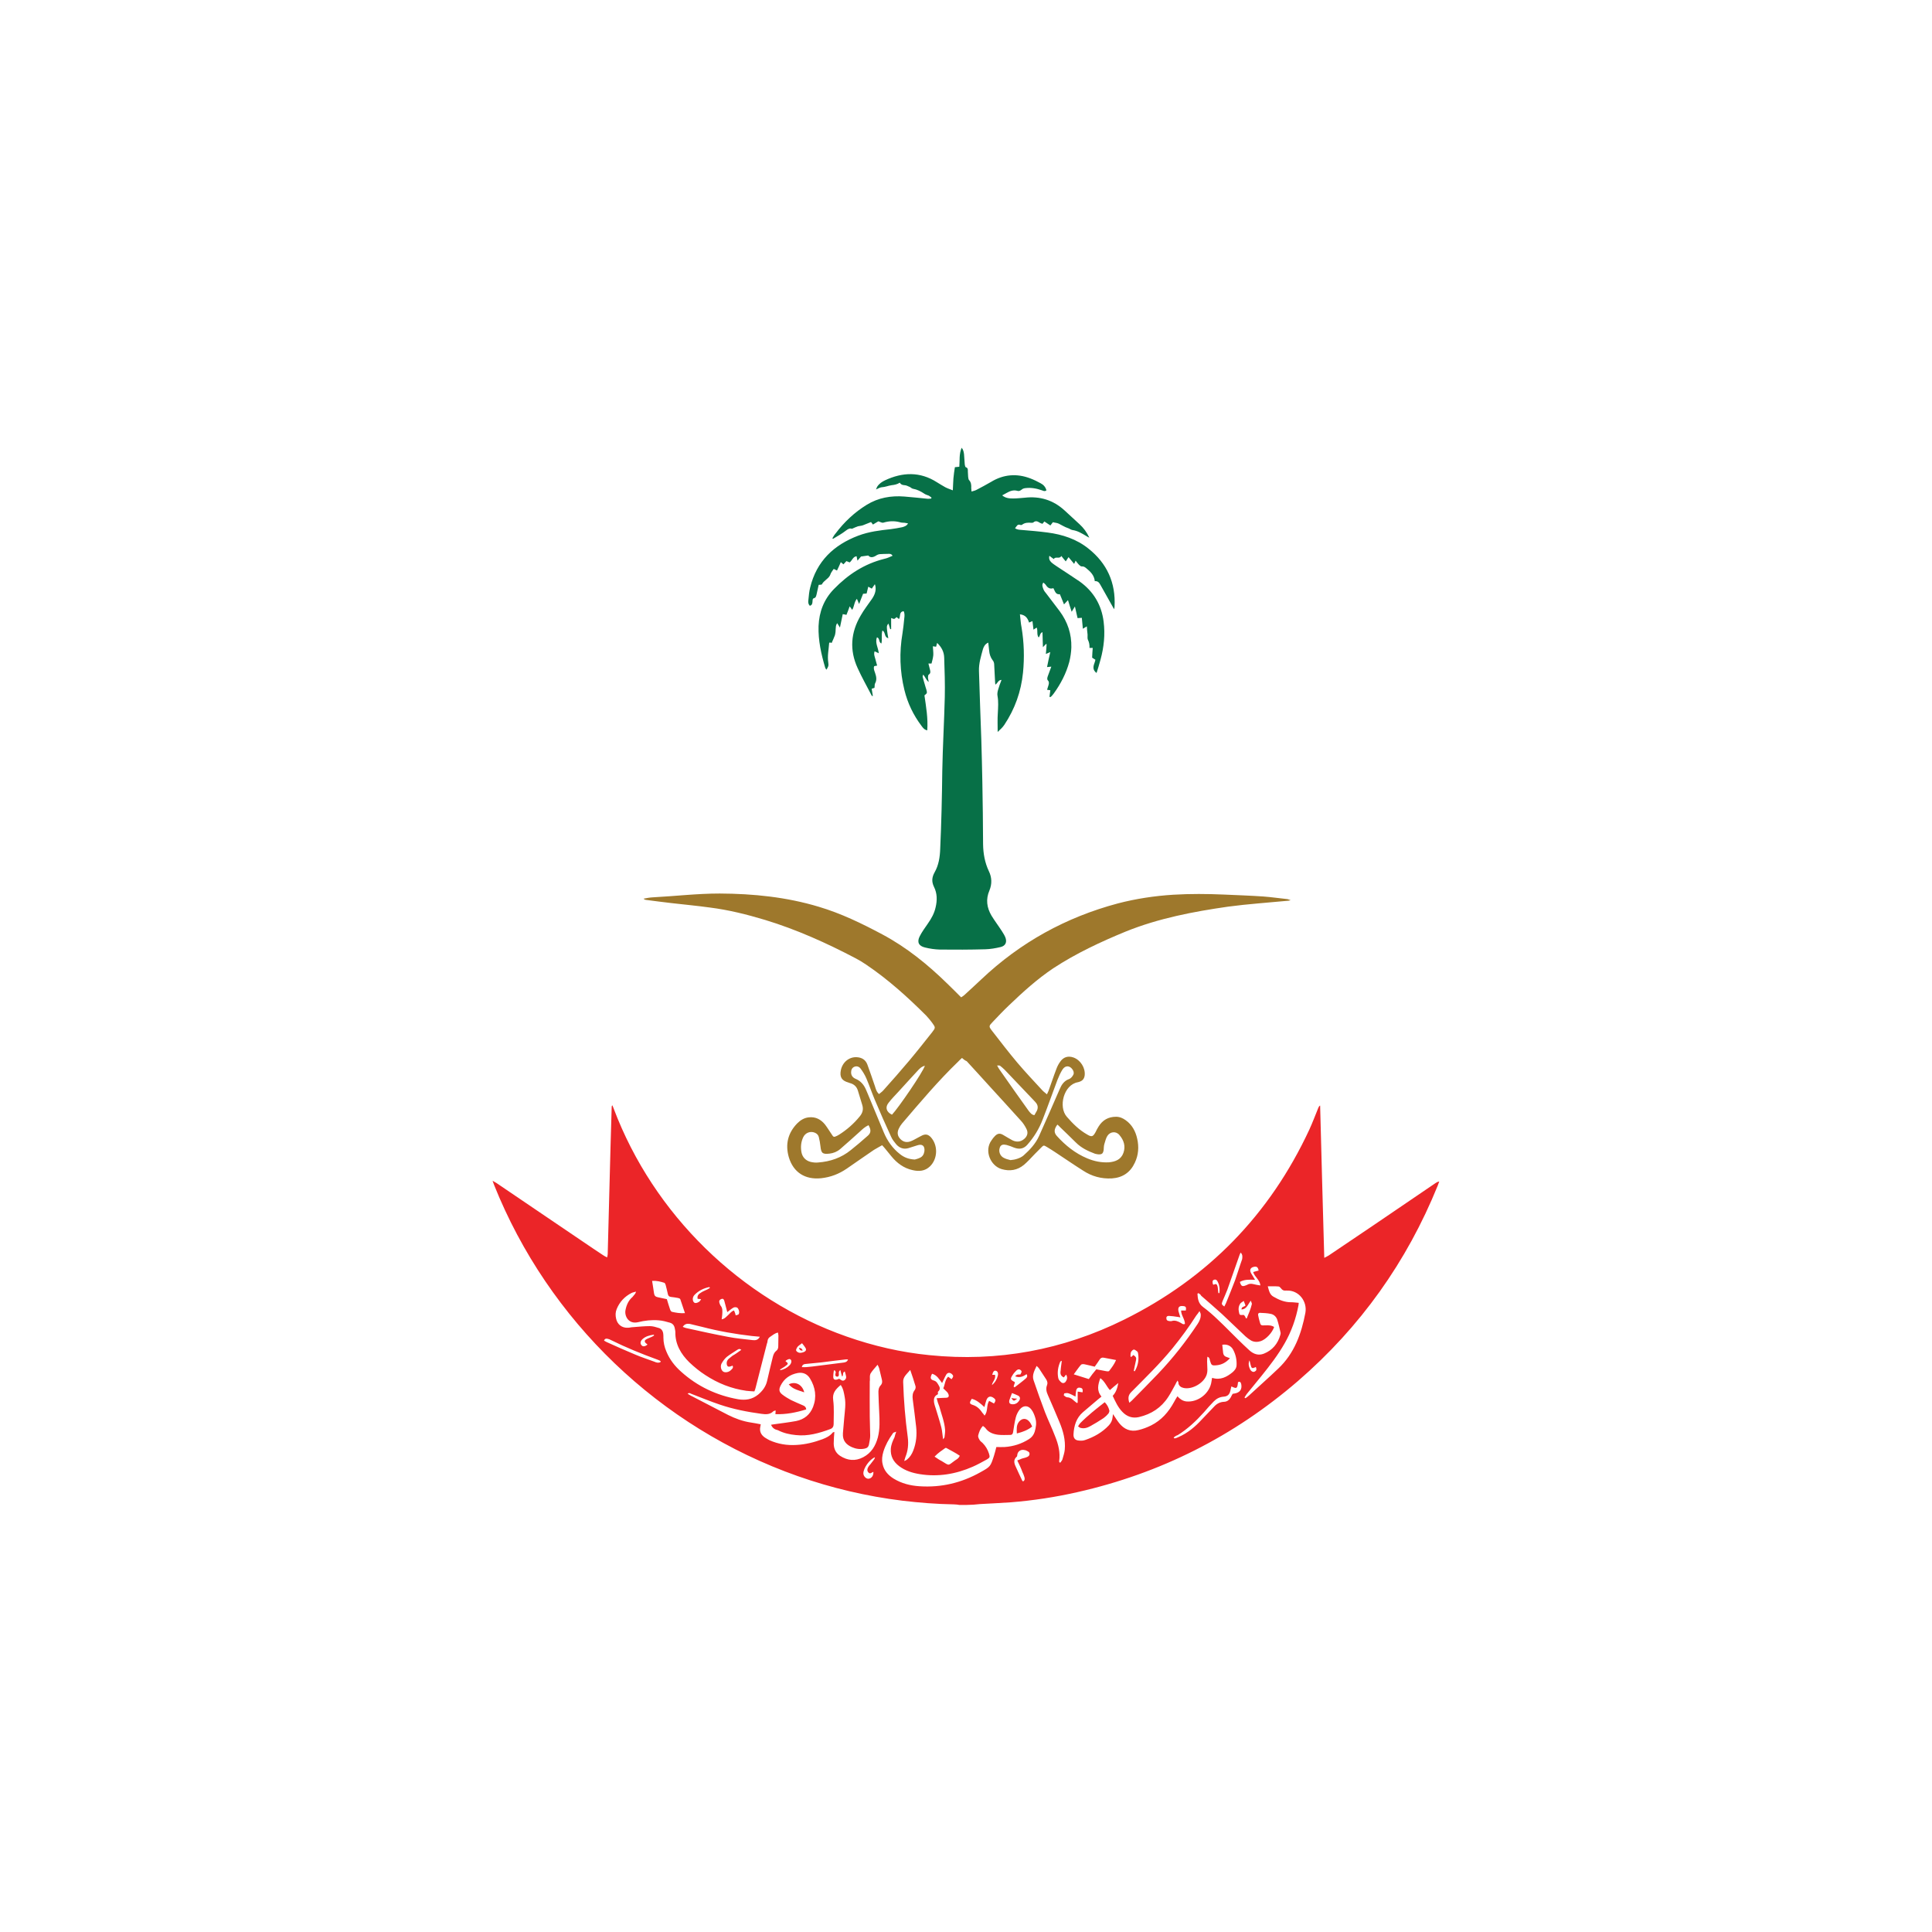
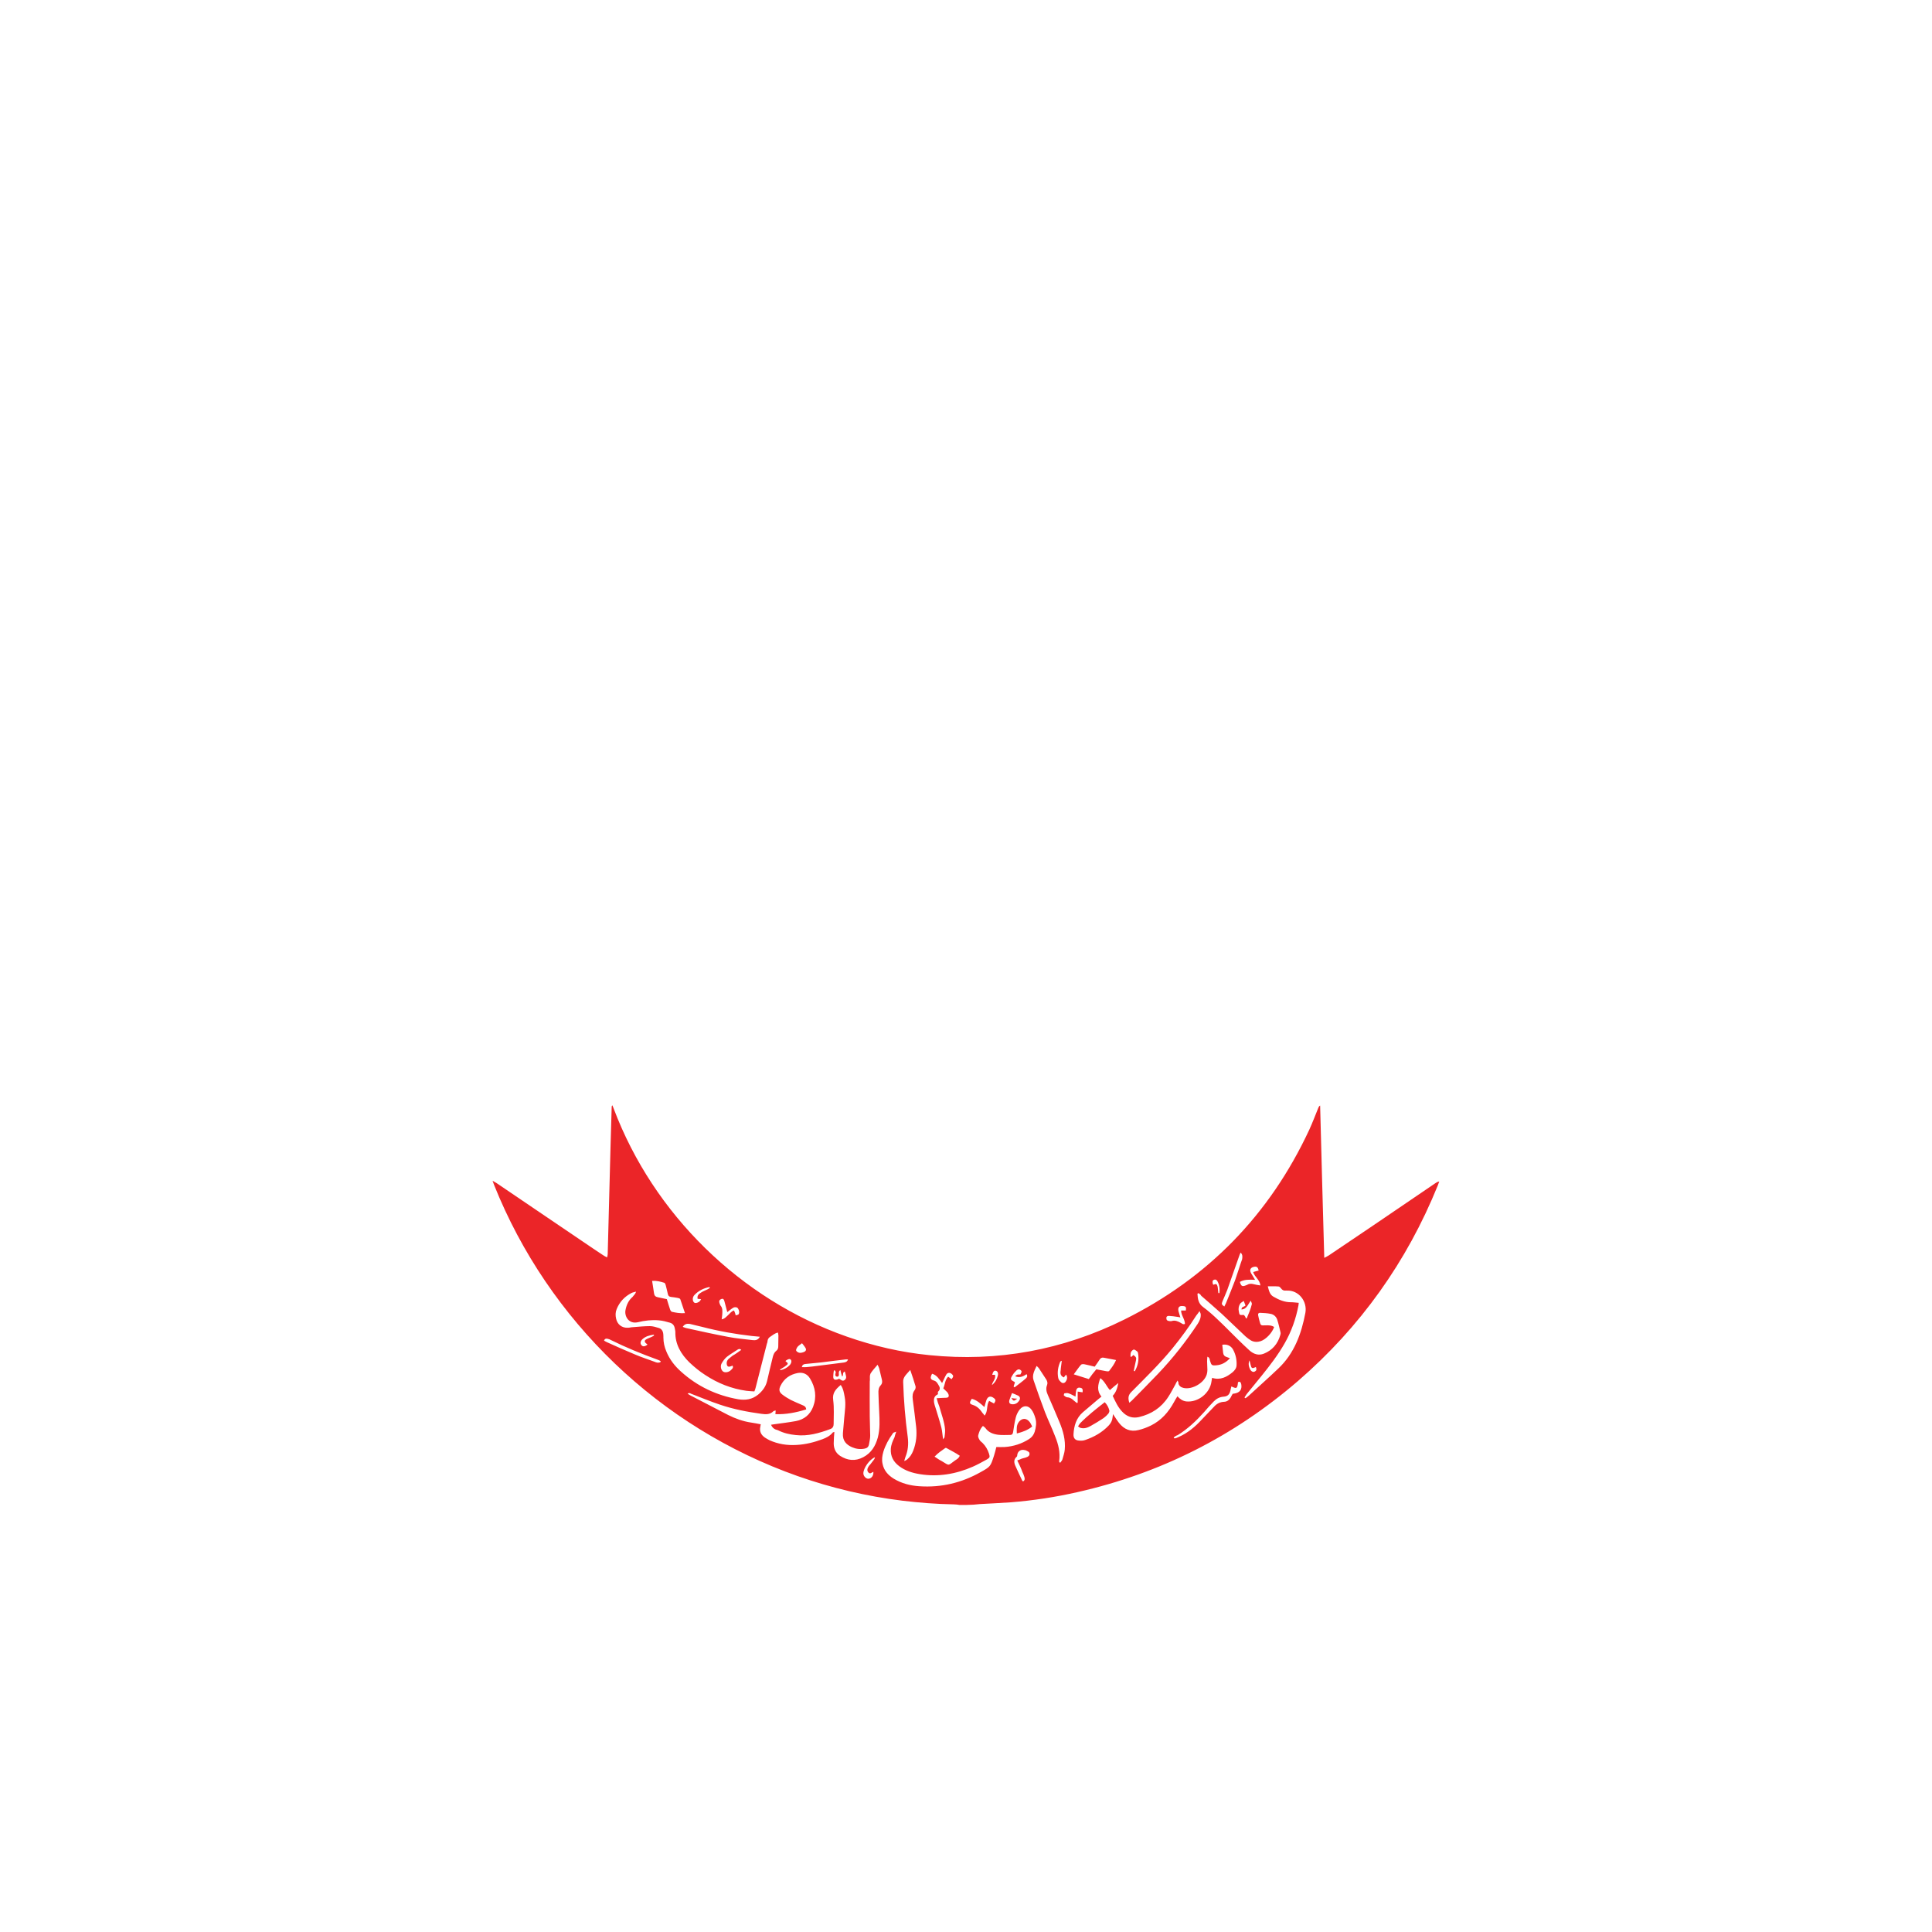
<svg xmlns="http://www.w3.org/2000/svg" version="1.1" id="Layer_1" x="0px" y="0px" viewBox="0 0 1000 1000" style="enable-background:new 0 0 1000 1000;" xml:space="preserve">
  <style type="text/css">
	.st0{fill:#EB2528;}
	.st1{fill:#077047;}
	.st2{fill:#9E782C;}
</style>
  <g>
    <g>
      <path class="st0" d="M496.71,778.97c-0.99-0.15-1.91-0.31-2.98-0.31c-8.93-0.15-17.78-0.84-26.71-1.91    c-18.54-2.29-36.63-6.56-54.18-12.74c-71.35-25.18-128.89-80.28-157.05-150.56c-0.23-0.53-0.38-1.14-0.84-2.29    c0.99,0.53,1.53,0.84,1.98,1.14c14.88,10.15,29.91,20.22,44.8,30.37c3.51,2.37,6.94,4.73,10.45,7.02    c0.53,0.38,1.14,0.69,2.06,1.14c0.15-0.69,0.31-1.22,0.31-1.68c0.31-11.68,0.61-23.5,0.92-35.18c0.31-13.66,0.76-27.4,1.14-41.06    c0-0.31,0.08-0.53,0.31-0.84c0.31,0.61,0.53,1.22,0.76,1.83c20.6,54.56,65.55,98.6,120.57,117.9c13.89,4.88,28.16,8.17,42.81,9.62    c35.41,3.59,69.06-2.67,100.81-18.39c43.42-21.52,75.4-54.41,95.85-98.37c1.68-3.66,3.13-7.55,4.66-11.29    c0.23-0.38,0.31-0.84,0.92-1.14c0.69,26.18,1.37,52.27,2.14,78.83c0.99-0.53,1.68-0.84,2.29-1.22    c7.63-5.11,15.11-10.23,22.74-15.34c10.84-7.33,21.6-14.65,32.43-22.05c0.53-0.38,1.14-0.76,2.06-0.92    c-0.31,0.69-0.46,1.37-0.76,2.06c-16.03,39.53-40.06,73.26-72.34,101.19c-33.27,28.69-71.28,47.85-114.16,57.54    c-11.37,2.59-22.89,4.35-34.49,5.27c-5.34,0.38-10.68,0.61-16.03,0.92c-1.07,0.08-2.21,0.23-3.36,0.31    C501.51,778.97,499.07,778.97,496.71,778.97z M399.1,737.45c0.61-0.08,0.99-0.15,1.45-0.23c3.82-0.53,7.63-0.99,11.45-1.68    c4.27-0.84,7.25-3.28,8.85-7.33c1.98-5.19,1.22-10.07-1.6-14.73c-1.45-2.37-3.66-3.28-6.33-2.82c-4.04,0.76-7.1,2.9-8.93,6.64    c-0.92,1.91-0.76,3.21,0.92,4.5c1.37,1.07,2.9,1.98,4.43,2.82c1.98,0.99,4.12,1.83,6.18,2.75c0.84,0.31,1.68,0.84,1.76,2.14    c-5.19,1.6-10.45,2.67-15.95,2.44c0.08-0.76,0.15-1.22,0.15-1.91c-0.53,0.15-0.99,0.23-1.14,0.38c-1.76,1.83-4.04,1.68-6.26,1.37    c-7.25-0.99-14.42-2.37-21.37-4.73c-5.04-1.68-10-3.74-14.96-5.65c-0.53-0.23-0.99-0.69-1.83,0c0.84,0.46,1.53,0.99,2.29,1.3    c6.26,3.21,12.44,6.49,18.7,9.69c3.66,1.83,7.63,3.28,11.75,3.89c1.68,0.31,3.43,0.53,5.11,0.92c-0.15,0.53-0.15,0.92-0.23,1.22    c-0.53,2.44,0.38,4.27,2.37,5.65c0.76,0.46,1.6,0.99,2.37,1.37c4.43,1.98,9.08,2.75,13.97,2.44c4.66-0.23,9.16-1.37,13.51-2.98    c1.98-0.76,3.82-1.68,5.19-3.36c0.15-0.23,0.38-0.23,0.92-0.38c-0.15,1.83-0.31,3.43-0.31,5.04c-0.23,2.98,0.69,5.65,3.28,7.33    c3.82,2.44,7.78,2.9,11.98,0.69c4.2-2.21,6.33-5.8,7.55-10.23c1.14-4.43,0.92-8.93,0.69-13.43c-0.15-3.13-0.31-6.26-0.38-9.46    c-0.08-1.45,0.08-2.9,1.07-3.97c0.92-0.99,0.99-1.98,0.69-3.13c-0.46-1.91-0.92-3.82-1.37-5.72c-0.15-0.53-0.38-0.99-0.84-1.91    c-1.45,1.76-2.75,3.05-3.66,4.58c-0.46,0.92-0.31,2.21-0.31,3.28c0,0.31-0.08,0.53-0.08,0.84c0,6.03-0.08,12.13,0,18.16    c0,3.28,0.23,6.56,0.23,9.92c0,1.45-0.38,2.98-0.61,4.35c-0.23,1.37-0.99,2.06-2.29,2.29c-2.29,0.46-4.5,0.15-6.56-0.76    c-2.75-1.22-4.96-3.21-4.66-7.25c0.23-2.67,0.46-5.34,0.69-8.01c0.31-3.59,0.92-7.1,0.23-10.68c-0.38-2.14-0.69-4.27-2.06-6.26    c-2.59,2.21-4.43,4.12-3.89,7.86c0.53,4.12,0.23,8.32,0.23,12.36c0,1.14-0.46,2.14-1.68,2.59c-5.8,2.14-11.6,3.82-17.86,3.13    c-3.21-0.31-6.33-0.99-9.31-2.52C400.94,739.9,399.79,739.13,399.1,737.45z M609.5,714.56c-0.53,0.92-0.92,1.45-1.14,2.06    c-1.22,2.14-2.29,4.35-3.66,6.41c-3.66,5.65-8.78,8.93-15.19,10.45c-3.36,0.76-6.26-0.23-8.62-2.75    c-2.29-2.37-3.59-5.34-4.96-8.24c1.83-1.91,2.44-4.2,2.9-6.64c-1.45,1.14-2.9,2.37-4.35,3.66c-1.76-1.91-2.59-4.5-4.96-6.18    c-1.22,3.43-1.98,6.49,0.61,9.54c-0.76,0.61-1.37,1.14-2.06,1.68c-2.52,2.14-5.04,4.27-7.55,6.41c-3.43,2.98-4.66,7.02-4.88,11.52    c-0.08,1.83,0.84,2.98,2.59,3.13c1.07,0.15,2.29,0.15,3.36-0.23c4.73-1.6,8.93-3.97,12.36-7.63c1.07-1.14,1.76-2.52,1.91-4.12    c0.08-0.46,0.15-0.92,0.23-1.68c1.14,1.68,2.06,3.21,3.13,4.58c2.59,3.28,5.95,4.73,10.07,3.66c2.29-0.53,4.43-1.37,6.49-2.37    c5.34-2.67,9.08-6.94,11.9-12.13c0.53-0.99,1.07-1.91,1.76-2.98c1.37,1.53,2.75,2.44,4.58,2.67c6.1,0.61,12.29-4.27,13.05-10.38    c0.08-0.61,0.23-1.14,0.31-1.83c4.27,1.37,7.63-0.46,10.61-2.9c1.07-0.92,1.98-2.06,2.06-3.59c0.15-2.9-0.46-5.65-1.83-8.17    c-1.07-1.98-3.28-2.9-5.57-2.44c0.15,1.45,0.31,2.9,0.46,4.27c0.15,1.07,0.76,1.76,1.83,2.06c0.53,0.15,1.07,0.38,1.68,0.61    c-2.06,2.29-4.35,3.43-6.94,3.66c-2.44,0.23-2.67,0-3.36-2.29c-0.23-0.69-0.08-1.68-1.37-2.14c-0.08,0.92-0.15,1.68-0.15,2.37    c0,1.53,0.15,2.98,0.15,4.43c0,0.76-0.08,1.6-0.31,2.29c-1.3,4.43-7.4,8.01-11.9,7.1c-1.37-0.31-2.44-0.92-2.82-2.44    C610.18,715.7,609.8,715.32,609.5,714.56z M329.2,668.54c-0.99,0.31-1.68,0.38-2.29,0.69c-3.59,1.83-6.18,4.58-7.71,8.32    c-0.69,1.68-0.69,3.28-0.31,4.96c0.61,2.98,2.98,4.88,6.1,4.73c0.92,0,1.76-0.31,2.75-0.31c2.9-0.23,5.72-0.53,8.62-0.53    c1.53,0,3.05,0.46,4.5,0.92c1.53,0.38,2.29,1.6,2.44,3.13c0.08,0.61,0.08,1.22,0.08,1.91c0,2.44,0.53,4.88,1.53,7.17    c1.68,4.12,4.35,7.55,7.63,10.45c8.47,7.63,18.39,12.29,29.53,14.27c3.74,0.61,7.17,0.15,10.3-2.37c2.29-1.91,3.97-4.12,4.66-7.02    c0.99-4.2,1.91-8.32,2.98-12.52c0.31-1.22,0.76-2.37,1.83-3.21c0.84-0.61,0.99-1.53,0.99-2.37c0-1.83,0.08-3.66,0.08-5.49    c0-0.46-0.15-0.92-0.23-1.53c-1.68,0.31-2.75,1.37-3.97,2.14c-0.92,0.53-1.37,1.37-1.45,2.37c0,0.38-0.15,0.84-0.31,1.22    c-1.91,7.55-3.89,15.03-5.8,22.66c-0.15,0.69-0.38,1.3-0.69,2.06c-1.45-0.08-2.82-0.15-4.12-0.31c-7.71-1.07-14.8-3.89-21.29-8.17    c-2.98-1.91-5.65-4.12-8.24-6.56c-4.35-4.27-7.4-9.39-7.25-15.8c0-0.46-0.15-0.99-0.23-1.45c-0.23-1.68-0.99-2.82-2.59-3.28    c-1.83-0.53-3.74-1.07-5.72-1.22c-3.66-0.31-7.25,0.08-10.91,0.99c-4.81,1.07-7.02-3.28-6.33-6.41c0.53-2.67,1.6-4.96,3.66-6.72    C328.06,670.37,328.9,669.84,329.2,668.54z M463.89,741.04c-1.45,0.46-1.53,0.46-1.83,0.99c-2.06,2.9-3.74,5.88-4.81,9.31    c-0.61,2.06-0.92,4.12-0.46,6.26c0.69,3.51,2.82,5.88,5.72,7.71c4.12,2.52,8.62,3.66,13.43,3.97c11.22,0.76,21.75-1.76,31.52-7.25    c5.19-2.9,5.19-2.9,7.02-8.55c0.46-1.45,0.84-2.98,1.22-4.5c1.53,0,2.9,0.08,4.27,0c4.58-0.31,8.85-1.68,12.67-4.12    c1.45-0.92,2.37-2.14,2.9-3.74c0.69-2.29,1.07-4.73,0.38-7.02c-0.46-1.6-1.07-3.21-2.06-4.5c-1.68-2.29-4.27-2.29-6.03-0.08    c-0.92,1.14-1.68,2.67-2.06,4.12c-0.61,2.37-0.99,4.96-1.37,7.48c-0.15,0.99-0.46,1.6-1.6,1.6c-2.06,0-4.12,0.15-6.1-0.08    c-2.52-0.31-4.96-1.14-6.56-3.36c-0.31-0.46-0.92-0.84-1.37-1.22c-1.45,1.45-1.98,3.13-2.44,4.81c-0.23,0.69,0.23,1.68,0.61,2.29    c0.31,0.69,0.99,1.14,1.6,1.68c1.6,1.6,2.67,3.43,3.36,5.57c0.53,1.76,0.46,2.06-1.07,2.98c-2.37,1.3-4.81,2.67-7.25,3.74    c-8.85,3.89-18.01,5.42-27.47,3.89c-3.82-0.61-7.55-1.76-10.68-4.12c-3.05-2.29-4.58-5.19-4.35-9c0.15-2.14,0.99-4.12,1.91-5.95    C463.21,742.95,463.51,742.11,463.89,741.04z M644.14,723.34c0.23,0.15,0.31,0.31,0.53,0.38c0.61-0.46,1.22-0.84,1.76-1.37    c5.04-4.66,10.23-9.23,15.19-13.97c8.32-7.86,11.98-18.01,14.04-28.85c1.07-5.88-3.36-11.83-9.69-11.52c-0.23,0-0.38-0.08-0.61,0    c-0.99,0.08-1.68-0.31-2.29-1.14c-0.31-0.38-0.84-0.99-1.3-0.99c-1.76-0.15-3.59-0.08-5.57-0.08c0.61,2.21,0.99,4.27,2.9,5.34    c2.9,1.68,5.88,2.98,9.39,2.9c1.22,0,2.44,0.23,3.74,0.31c-0.08,0.61-0.08,0.99-0.15,1.3c-1.3,6.94-3.66,13.58-7.17,19.69    c-3.43,6.03-7.63,11.45-11.98,16.86c-2.52,3.21-5.19,6.26-7.71,9.46C644.83,722.19,644.52,722.8,644.14,723.34z M620.26,669.31    c-0.15,0.15-0.31,0.23-0.46,0.31c0.15,2.67,0.46,5.11,2.98,6.94c2.67,1.98,5.27,4.27,7.63,6.56c3.51,3.28,6.79,6.72,10.23,10.07    c1.98,1.98,4.04,3.89,6.1,5.8c2.14,1.91,4.65,2.75,7.4,1.68c4.43-1.76,7.25-5.11,8.55-9.69c0.15-0.46,0.23-0.99,0.08-1.45    c-0.53-2.21-0.99-4.35-1.68-6.49c-0.53-1.53-1.76-2.67-3.36-2.98c-1.76-0.38-3.66-0.46-5.42-0.53c-0.92-0.08-1.3,0.53-1.07,1.37    c0.23,0.99,0.38,1.91,0.69,2.9c0.61,2.29,0.61,2.29,2.98,2.21c1.6-0.08,3.21-0.08,4.58,0.84c-0.99,2.98-4.2,6.41-6.94,7.33    c-1.68,0.53-3.36,0.53-4.96-0.31c-0.99-0.61-1.98-1.3-2.9-2.14c-4.12-3.82-8.09-7.78-12.21-11.6c-3.51-3.21-7.1-6.26-10.76-9.46    C621.4,669.92,620.79,669.69,620.26,669.31z M548.37,756.91c0.15,0.08,0.31,0.15,0.46,0.15c0.31-0.53,0.92-1.07,1.07-1.68    c0.46-1.68,1.07-3.36,1.22-5.04c0.46-4.96-0.84-9.69-2.75-14.27c-1.91-4.66-3.97-9.31-5.95-13.89c-0.76-1.68-1.22-3.43-0.46-5.27    c0.38-0.99,0.15-1.91-0.38-2.82c-1.3-1.98-2.59-3.97-3.89-5.95c-0.31-0.31-0.61-0.69-1.14-1.14c-1.14,2.44-2.44,4.73-1.6,7.33    c1.91,5.57,3.82,11.07,5.95,16.64c1.68,4.27,3.66,8.32,5.27,12.59c1.68,4.12,2.67,8.32,2.06,12.74    C548.14,756.45,548.29,756.68,548.37,756.91z M468.01,756.23c0.76-0.31,1.14-0.46,1.45-0.76c1.53-1.22,2.52-2.82,3.21-4.58    c1.6-4.04,1.98-8.17,1.53-12.36c-0.53-4.73-1.14-9.46-1.76-14.19c-0.23-1.68-0.15-3.36,0.99-4.81c0.38-0.46,0.61-1.37,0.46-1.98    c-0.76-2.67-1.68-5.34-2.75-8.47c-1.76,2.14-3.82,3.59-3.66,6.26c0.31,9.62,1.07,19,2.37,28.54c0.46,3.59,0.15,6.94-1.22,10.3    C468.47,754.7,468.32,755.31,468.01,756.23z M584.54,726.08c0.61-0.53,0.99-0.84,1.3-1.14c4.5-4.58,9.08-9.16,13.58-13.89    c7.63-8.01,14.42-16.64,20.53-25.87c0.99-1.53,1.68-3.13,1.53-4.96c0-0.38-0.31-0.84-0.61-1.6c-0.69,0.99-1.14,1.68-1.68,2.29    c-3.74,5.88-7.94,11.6-12.36,17.02c-6.56,8.01-13.97,15.19-21.21,22.51C583.93,722.11,583.78,723.72,584.54,726.08z     M354.54,679.68c-0.92-2.67-1.68-4.96-2.44-7.25c-0.15-0.31-0.76-0.53-1.22-0.61c-1.14-0.23-2.29-0.38-3.59-0.53    c-0.92-0.15-1.37-0.46-1.6-1.45c-0.31-1.6-0.76-3.13-1.14-4.73c-0.15-0.38-0.38-1.07-0.69-1.14c-1.98-0.61-3.97-1.14-6.33-0.99    c0.31,2.29,0.76,4.35,0.99,6.41c0.15,1.22,0.76,1.83,1.98,2.06c1.6,0.31,3.13,0.69,4.66,0.99c0.61,1.91,1.07,3.66,1.68,5.34    c0.15,0.46,0.53,1.14,0.99,1.22C349.88,679.46,351.94,679.84,354.54,679.68z M567.45,708.76c1.83,0.31,3.59,0.69,5.27,0.99    c0.46,0.08,1.14,0.15,1.37-0.15c1.3-1.68,2.59-3.36,3.59-5.65c-2.21-0.38-4.12-0.76-6.03-1.14c-1.14-0.31-1.98,0-2.59,1.07    c-0.69,1.14-1.6,2.29-2.44,3.51c-1.76-0.38-3.51-0.92-5.19-1.22c-0.61-0.15-1.6-0.15-1.91,0.23c-1.3,1.45-2.29,3.05-3.74,4.96    c2.82,0.92,5.27,1.68,7.78,2.44C564.78,712.04,566,710.44,567.45,708.76z M607.51,744.02c0.08,0.15,0.15,0.31,0.15,0.38    c0.23,0,0.38,0.15,0.61,0.08c0.53-0.15,0.99-0.31,1.6-0.61c4.81-2.06,8.7-5.34,12.21-9.16c2.06-2.21,4.2-4.35,6.26-6.56    c1.45-1.6,3.13-2.52,5.34-2.59c1.53-0.08,2.59-0.99,3.36-2.29c0.31-0.61,0.61-1.22,0.99-1.83c0.31-0.08,0.61-0.08,0.92-0.15    c2.82-0.46,4.04-2.14,3.51-4.88c-0.23-0.99-0.69-1.53-1.68-0.99c-0.31,3.82-0.99,3.21-3.43,2.21c-0.23,0.76-0.31,1.53-0.53,2.29    c-0.46,1.83-1.37,2.82-3.36,2.98c-2.14,0.15-3.74,0.99-5.19,2.44c-1.76,1.83-3.43,3.66-5.11,5.65c-4.04,4.5-8.39,8.62-13.58,11.83    C608.66,743.1,608.12,743.56,607.51,744.02z M484.8,723.72c1.76-0.08,3.21-0.23,4.58-0.23c0.76,0,1.6-0.08,1.68-0.92    c0.08-0.53-0.23-1.22-0.53-1.68c-0.69-0.84-1.53-1.45-2.29-2.29c0.92-1.98,0.84-4.35,2.52-6.03c0.69,0.53,1.22,0.92,1.76,1.3    c1.07-1.37,1.07-1.83,0.15-2.67c-1.07-0.92-2.29-0.84-2.98,0.46c-0.76,1.3-1.3,2.67-2.06,4.2c-1.53-1.98-2.67-4.12-5.19-4.81    c-1.07,1.98-0.99,2.98,0.92,3.51c1.37,0.38,1.83,1.37,2.44,2.37c0.76,1.14,0.99,2.29-0.23,3.36c-0.46,0.38,0.38,1.14-0.46,1.6    c-1.6,0.76-1.83,2.29-1.68,3.74c0.15,1.14,0.53,2.29,0.92,3.43c0.99,3.28,2.06,6.56,2.9,9.84c0.46,1.83,0.53,3.82,0.92,6.1    c0.31-0.53,0.61-0.76,0.69-0.99c0.15-1.3,0.38-2.67,0.31-3.97c-0.31-4.2-1.91-8.01-2.98-12.06    C485.72,726.85,485.26,725.55,484.8,723.72z M353.39,686.78c0.61,0.23,1.07,0.46,1.68,0.61c7.25,1.6,14.5,3.21,21.83,4.58    c4.2,0.84,8.47,1.14,12.74,1.68c1.37,0.15,2.75,0,3.66-1.76c-1.53-0.15-2.82-0.23-4.12-0.38c-8.7-0.99-17.32-2.52-25.79-4.73    c-2.14-0.53-4.27-0.99-6.33-1.53C355.45,685.03,354.31,685.33,353.39,686.78z M483.73,753.94c1.37,0.92,2.44,1.68,3.66,2.29    c4.35,2.67,3.13,2.37,6.94-0.31c0.92-0.61,1.91-1.07,2.44-2.44c-2.21-1.53-4.58-2.67-6.87-3.97c-0.23-0.15-0.61-0.08-0.76,0.08    C487.4,750.81,485.57,752.03,483.73,753.94z M341.87,705.02c0-0.15,0.08-0.31,0.08-0.53c-0.53-0.31-1.07-0.53-1.68-0.76    c-8.24-2.98-16.25-6.26-24.11-10.15c-0.46-0.31-0.99-0.46-1.6-0.61c-0.84-0.23-1.53-0.08-1.91,0.92c0.53,0.31,0.99,0.61,1.53,0.84    c4.88,2.21,9.69,4.35,14.65,6.41c3.21,1.37,6.56,2.44,9.84,3.66C339.81,705.33,340.8,705.55,341.87,705.02z M642.16,648.32    c-0.31,0.53-0.38,0.92-0.53,1.14c-2.14,6.03-4.27,12.06-6.33,18.01c-0.76,2.06-1.68,3.97-2.52,6.03    c-0.61,1.53-0.46,1.76,0.92,2.75c0.31-0.53,0.53-1.07,0.84-1.68c1.6-3.97,3.21-7.86,4.73-11.9c1.3-3.66,2.37-7.33,3.66-10.91    C643.07,650.61,643.3,649.47,642.16,648.32z M526.54,755.92c0.92-0.31,1.6-0.61,2.29-0.92c0.84-0.31,1.68-0.38,2.37-0.69    c0.92-0.31,1.68-0.76,1.68-1.83c0-0.99-0.84-1.22-1.53-1.6c-0.31-0.15-0.61-0.31-0.99-0.31c-1.83-0.53-3.59,0.53-3.82,2.44    c-0.08,0.31,0,0.69-0.23,0.92c-1.83,1.53-1.45,3.36-0.61,5.11c1.07,2.44,2.29,4.96,3.43,7.4c0.08,0.15,0.31,0.23,0.46,0.31    c0.99-0.61,0.84-1.45,0.61-2.29c-0.23-0.92-0.61-1.68-0.99-2.52C528.53,759.97,527.54,757.98,526.54,755.92z M509.6,732.72    c1.91-2.29,0.84-5.27,2.37-7.63c0.92,0.46,1.68,0.92,2.52,1.37c0.99-1.45,0.99-1.98-0.08-2.82c-1.68-1.3-3.13-0.92-3.89,1.14    c-0.38,1.07-0.61,2.21-0.99,3.51c-2.06-1.91-4.04-3.66-6.56-4.27c-1.3,2.06-1.3,2.59,0.69,3.21c2.29,0.76,3.66,2.29,4.88,4.12    C508.84,731.58,509.15,732.04,509.6,732.72z M652.38,665.34c-0.31-2.98-2.98-4.35-3.74-6.94c0.99-0.31,1.91-0.53,2.82-0.76    c-0.31-1.76-0.99-2.29-2.52-1.91c-1.45,0.31-2.14,1.3-1.68,2.59c0.23,0.69,0.61,1.22,0.99,1.83c0.38,0.69,0.84,1.37,1.37,2.29    c-2.98-0.15-5.57-0.23-7.86,1.07c0.61,2.21,1.22,2.52,2.98,1.83c0.31-0.08,0.53-0.23,0.76-0.31c0.99-0.61,2.06-0.69,3.21-0.38    C649.79,664.96,650.93,665.11,652.38,665.34z M376.44,679.15c-0.53-2.06-0.99-3.89-1.53-5.8c-0.23-0.69-0.53-1.37-1.53-0.99    c-0.84,0.31-1.3,0.92-1.07,1.76c0.15,0.53,0.31,1.14,0.61,1.6c1.22,1.37,0.99,2.98,0.92,4.58c-0.08,0.84-0.15,1.6-0.31,2.59    c1.68-0.31,2.37-1.37,3.28-2.14c0.99-0.84,1.68-2.06,3.13-2.44c0.23,0.46,0.31,0.84,0.46,1.14c0.15,0.38,0.31,0.92,0.38,1.37    c1.45-0.31,1.68-0.46,1.76-1.22c0.23-0.84-0.31-2.44-1.07-2.82c-0.53-0.23-1.45-0.23-1.91,0.08    C378.5,677.47,377.58,678.31,376.44,679.15z M383.69,698.69c-0.92-0.76-1.45-0.38-1.98-0.08c-1.83,1.22-3.82,2.37-5.57,3.74    c-1.07,0.92-1.98,2.21-2.67,3.43c-0.76,1.45-0.23,3.51,0.92,4.2c0.99,0.61,2.9,0.31,4.04-0.92c0.53-0.53,1.3-1.07,0.76-2.21    c-0.31,0.15-0.61,0.23-0.84,0.31c-1.45,0.53-2.06,0.15-2.21-1.37c-0.08-0.99,0.31-1.76,0.99-2.44c0.61-0.53,1.3-0.99,1.98-1.6    C380.64,700.9,382.09,699.83,383.69,698.69z M610.95,681.9c-0.76-0.15-1.14-0.31-1.68-0.31c-1.3-0.23-2.59-0.38-3.97-0.46    c-0.84-0.08-1.6,0.08-1.6,1.14c0,0.99,0.53,1.45,1.68,1.53c0.31,0,0.76,0.08,0.99,0c1.76-0.61,3.28,0.08,4.81,0.92    c0.61,0.31,1.14,0.99,2.14,0.53c0-2.44-1.98-4.43-1.98-6.94c0.99,0,1.68,0,2.44,0c0.31-1.68,0-2.21-1.45-2.29    c-1.91-0.23-2.75,0.61-2.37,2.59C610.26,679.61,610.56,680.6,610.95,681.9z M438.94,703.65c-0.53,0-0.99-0.08-1.3,0    c-4.2,0.46-8.32,0.99-12.52,1.53c-2.59,0.31-5.11,0.46-7.71,0.76c-1.07,0.08-2.14,0.23-2.37,1.68c0.92,0,1.6,0.08,2.29,0    c0.99-0.08,2.14-0.23,3.13-0.31c5.42-0.69,10.84-1.37,16.25-2.06C437.56,705.1,438.48,704.94,438.94,703.65z M524.64,717.69    c0.23,0.15,0.31,0.31,0.53,0.38c1.98-1.53,3.97-2.98,5.88-4.66c0.53-0.46,0.92-1.22,0.31-2.14c-1.83,1.22-3.66,2.06-5.95,1.07    c0.99-0.92,0.99-0.92,2.75-0.92c0.31-0.76,1.14-1.53,0.08-2.29c-0.92-0.69-1.76-0.23-2.37,0.46c-0.69,0.69-1.37,1.45-1.83,2.29    c-1.22,1.91-1.07,2.29,0.99,3.36c0.15,0.08,0.15,0.23,0.31,0.31C525.02,716.31,524.87,717,524.64,717.69z M644.9,682.36    c0.15,0,0.31,0,0.38,0.08c0.99-2.37,2.06-4.81,2.67-7.4c0.15-0.38-0.31-0.99-0.53-1.83c-1.53,1.98-2.14,4.43-4.81,4.58    c-0.08-1.53,1.37-1.3,2.06-2.06c-0.31-0.69-0.46-1.37-0.92-2.37c-0.92,0.69-1.68,0.99-1.98,1.68c-0.69,1.14-0.84,2.52-0.53,3.89    c0.31,1.76,0.38,1.83,2.37,1.68c0.15,0,0.31,0.08,0.31,0.15C644.37,681.13,644.68,681.75,644.9,682.36z M560.35,720.66    c0.23-1.68-0.15-2.21-1.3-2.37c-1.07-0.23-1.83,0.31-2.06,1.6c-0.15,0.92-0.23,1.83-0.31,2.98c-1.3-0.61-2.37-1.3-3.59-1.68    c-0.61-0.23-1.45-0.15-2.14,0c-0.15,0-0.38,0.99-0.31,1.07c0.53,0.46,1.22,0.99,1.83,0.99c1.53,0.08,2.44,0.84,3.43,1.76    c0.46,0.38,0.99,0.84,1.53,1.22c0.15-0.08,0.31-0.15,0.38-0.31c0-1.83,0-3.66,0-5.65C558.9,720.44,559.59,720.59,560.35,720.66z     M452.06,761.8c-0.99,0.38-1.68,1.37-2.59,0.31c-0.69-0.76-0.69-1.76,0-2.9c0.31-0.38,0.53-0.84,0.92-1.14    c0.69-0.92,1.37-1.76,2.06-2.67c0.23-0.31,0.31-0.69,0.46-1.14c-2.82,1.07-6.03,5.65-6.03,8.32c0,1.45,1.3,2.82,2.59,2.82    C451.07,765.31,452.22,763.78,452.06,761.8z M549.59,704.33c-0.53,0.31-0.76,0.31-0.76,0.38c-1.22,2.75-1.68,5.65-1.07,8.62    c0.15,0.84,0.92,1.6,1.53,2.14c0.69,0.61,1.68,0.53,2.29-0.31c0.69-0.99,1.14-2.21,0.23-3.66c-0.46,0.53-0.84,0.99-1.14,1.45    c-1.68-0.69-1.98-1.98-1.68-3.51C549.06,707.92,549.36,706.32,549.59,704.33z M362.86,672.44c-0.69-0.08-1.22-0.15-1.76-0.15    c-0.38-1.68,0.53-2.52,1.68-3.21c0.99-0.69,2.29-1.14,3.36-1.68c0.46-0.23,0.92-0.53,1.37-0.84c-0.31-0.23-0.31-0.38-0.38-0.38    c-2.98,0.61-5.57,1.91-7.63,4.04c-0.76,0.76-1.07,1.76-0.84,2.9c0.23,0.84,0.76,1.45,1.68,1.3    C361.18,674.27,362.32,673.81,362.86,672.44z M586.83,709.6c0.15,0.08,0.31,0.08,0.53,0.15c1.68-2.9,2.29-6.03,1.68-9.39    c-0.08-0.31-0.15-0.61-0.31-0.76c-0.61-0.38-1.22-1.07-1.83-1.07c-0.46,0-1.14,0.69-1.45,1.22c-0.31,0.61-0.31,1.45-0.31,2.21    c0,0.15,0.23,0.31,0.31,0.46c0.38-0.38,0.84-0.76,1.22-1.07c1.37,1.07,1.6,1.37,1.3,2.82    C587.59,706.01,587.14,707.84,586.83,709.6z M523.8,721.05c-0.38,1.14-0.99,2.44-1.37,3.74c-0.31,1.45,0.31,2.06,1.83,2.06    c1.37,0,2.37-0.61,3.13-1.68c0.99-1.37,0.61-2.52-0.99-3.05C525.71,721.73,524.87,721.5,523.8,721.05z M434.97,709.14    c-1.07,0.76-0.76,1.6-0.76,2.29c0,0.61-0.15,1.14-0.92,1.14c-0.84-0.08-0.99-0.61-0.92-1.37c0.08-0.31,0.23-0.69,0.23-0.99    c-0.08-0.31-0.31-0.61-0.53-0.92c-0.15,0-0.31,0.08-0.46,0.08c-0.15,0.99-0.31,1.98-0.31,2.98c-0.08,1.53,0.53,2.06,2.06,1.68    c0.31-0.08,0.61-0.31,0.99-0.38c0.31,0.15,0.53,0.31,0.76,0.46c0.61,0.46,1.22,0.76,1.91,0.31c0.69-0.46,1.07-1.07,0.92-1.98    c-0.15-0.84-0.38-1.68-0.69-2.59c-1.45,0.69-0.46,1.91-1.37,2.67C435.5,711.43,435.28,710.44,434.97,709.14z M415.13,695.25    c-0.76,0.61-1.68,1.14-2.29,1.83c-0.38,0.53-0.92,1.45-0.76,1.98c0.23,0.53,1.07,1.07,1.76,1.14c0.84,0.08,1.76-0.15,2.52-0.53    c0.99-0.53,1.07-1.37,0.38-2.29C416.43,696.86,415.89,696.24,415.13,695.25z M335.15,695.94c-0.53-0.53-1.3-0.92-1.37-1.45    c-0.23-0.92,0.69-1.22,1.37-1.6c0.69-0.31,1.45-0.61,2.14-0.92c0.46-0.23,0.92-0.46,1.3-0.76c-0.08-0.15-0.15-0.31-0.23-0.38    c-2.21,0.31-4.27,0.84-5.95,2.44c-0.99,0.99-1.14,2.21-0.38,2.98C332.71,697.16,333.86,697.01,335.15,695.94z M403.76,708.84    c0.08,0.15,0.15,0.31,0.15,0.38c1.83-0.38,3.51-1.22,4.81-2.59c0.92-0.99,1.14-2.21,0.61-2.82c-0.46-0.61-1.3-0.46-2.59,0.46    c-0.08,0.08-0.08,0.31-0.15,0.31c1.37,0.92,1.53,1.37,0.31,2.21C405.9,707.62,404.83,708.15,403.76,708.84z M513.42,716.93    c1.6-1.3,2.59-2.98,3.05-4.88c0.31-1.3-0.08-2.29-0.99-2.52c-0.84-0.31-1.45,0.31-1.91,2.06c0.46,0,0.92,0,1.45,0    C515.56,713.87,513.65,715.09,513.42,716.93z M630.63,669.31c0.23,0,0.31,0,0.53,0c0.23-1.83,0.15-3.66-0.69-5.49    c-0.38-0.92-0.92-1.76-1.98-1.45c-1.14,0.31-0.92,1.37-0.69,2.29c0,0.15,0.23,0.23,0.31,0.31c1.37-0.61,1.76-0.38,2.14,0.99    c0.08,0.38,0.08,0.84,0.15,1.22C630.41,667.86,630.56,668.54,630.63,669.31z M650.02,707.54c-1.98,0.99-2.29,0.76-2.75-1.3    c-0.15-0.69-0.31-1.37-0.53-2.14c-0.76,1.68-0.38,3.21,0.31,4.66c0.61,1.14,1.68,1.68,2.52,1.07    C650.7,709.22,650.25,708.3,650.02,707.54z" />
-       <path class="st1" d="M543.18,360.85c0.15-1.22,0.31-2.29,0.46-3.59c-0.53-0.08-1.07-0.15-1.68-0.23c0.31-0.92,0.53-1.68,0.76-2.44    c0.23-0.84,0.38-1.68-0.31-2.37c-0.61-0.69-0.31-1.45-0.08-2.21c0.61-1.6,1.14-3.13,1.83-4.96c-0.92,0.08-1.45,0.15-2.21,0.23    c0.53-2.52,0.99-4.96,1.68-7.78c-0.92,0.38-1.45,0.69-2.29,0.99c0.15-1.76,0.31-3.43,0.38-5.04c-0.15-0.08-0.31-0.08-0.31-0.15    c-0.38,0.46-0.84,0.92-1.6,1.68c-0.08-2.82-0.15-5.11-0.23-7.78c-1.45,0.53-1.14,1.98-1.98,2.75c-1.14-1.53-0.31-3.36-0.99-5.11    c-0.61,0.31-1.07,0.69-1.68,1.07c-0.23-1.6-0.31-2.98-0.53-4.43c-0.69,0.31-1.14,0.46-1.76,0.76c-0.69-2.29-1.91-3.97-4.73-4.27    c0.31,2.29,0.38,4.58,0.84,6.79c1.3,7.71,1.53,15.57,0.76,23.35c-0.99,9.84-4.2,18.85-9.69,27.09c-0.92,1.37-2.06,2.37-3.43,3.66    c0-3.59-0.15-6.64,0.08-9.77c0.15-2.98,0.38-5.88-0.15-8.85c-0.23-0.99,0-2.29,0.31-3.28c0.46-1.68,1.07-3.28,1.76-5.04    c-1.76,0-1.91,1.68-3.21,2.44c-0.08-0.76-0.15-1.37-0.15-1.91c-0.15-2.98-0.31-5.88-0.46-8.85c-0.08-0.61-0.31-1.37-0.76-1.83    c-1.14-1.53-1.68-3.21-1.83-5.04c-0.15-1.3-0.31-2.59-0.46-4.12c-1.68,0.76-2.29,1.98-2.75,3.36c-0.99,3.66-2.21,7.48-2.06,11.37    c0.31,11.9,0.84,23.89,1.22,35.79c0.23,7.25,0.38,14.42,0.53,21.67c0.23,10.76,0.31,21.52,0.38,32.2    c0.08,4.88,0.92,9.54,2.98,13.89c1.6,3.28,1.68,6.64,0.31,10c-1.98,4.58-1.37,8.93,1.07,13.05c1.68,2.75,3.66,5.34,5.42,8.09    c0.61,0.99,1.22,1.91,1.68,2.98c1.07,2.52,0.23,4.58-2.44,5.19c-2.59,0.61-5.27,1.07-7.86,1.14c-7.86,0.23-15.72,0.23-23.58,0.15    c-2.59-0.08-5.19-0.46-7.63-1.07c-3.28-0.76-4.27-2.82-2.75-5.8c1.14-2.29,2.75-4.43,4.2-6.56c1.83-2.59,3.36-5.34,4.04-8.47    c0.84-3.59,0.84-7.17-0.84-10.53c-1.3-2.67-1.14-4.96,0.31-7.55c2.14-3.74,2.75-7.94,2.9-12.21c0.61-13.43,0.92-26.86,1.07-40.22    c0.23-12.82,0.99-25.49,1.3-38.31c0.15-6.79-0.08-13.58-0.31-20.38c-0.08-2.9-1.3-5.42-3.66-7.63c-0.23,0.76-0.38,1.37-0.53,1.98    c-0.53-0.08-1.07-0.15-1.68-0.23c0.08,1.6,0.31,3.05,0.23,4.58c-0.15,1.45-0.53,2.9-0.92,4.35c-0.46,0-0.99,0-1.6,0    c0.31,1.22,0.61,2.29,0.84,3.36c0.23,0.92,0.31,1.76-0.69,2.37c-0.31,0.23-0.38,0.99-0.38,1.45c0,0.69,0.23,1.37,0.38,2.37    c-1.45-1.07-1.68-2.59-2.9-3.82c-0.08,0.46-0.31,0.92-0.23,1.14c0.38,1.6,0.84,3.05,1.3,4.66c0.23,0.69,0.38,1.37,0.61,1.98    c0.46,1.76,0.46,1.83-0.99,2.98c0.84,5.88,1.91,11.83,1.45,18.09c-1.53-0.31-2.21-1.3-2.9-2.21c-4.27-5.65-7.25-11.83-8.93-18.7    c-2.37-9.69-2.67-19.46-0.99-29.3c0.38-2.52,0.69-5.11,0.92-7.71c0.15-1.22,0.31-2.52-0.31-3.74c-2.59,0.31-1.45,2.75-2.44,4.04    c-0.31-0.31-0.76-0.53-1.22-0.99c-0.38,0.31-0.76,0.76-1.22,0.92c-0.31,0.08-0.92-0.23-1.6-0.46c0,2.06,0,3.89,0,5.72    c-0.15,0-0.31,0.08-0.46,0.08c-0.31-0.92-0.53-1.83-0.92-2.9c-1.22,1.14-0.76,2.44-0.69,3.66c0.15,1.22,0.31,2.44,0.61,3.89    c-2.29-0.53-1.3-3.13-3.05-3.97c-0.69,2.21,0,4.43-0.53,6.72c-1.53-0.61-0.69-2.67-2.29-3.21c-1.14,2.9,0.69,5.34,0.92,8.24    c-0.76-0.31-1.37-0.61-2.14-0.99c-0.53,1.45,0,2.59,0.31,3.74s0.61,2.29,0.99,3.66c-0.61,0.08-0.99,0.15-1.53,0.31    c-0.46,1.22,0.08,2.29,0.46,3.43c0.61,1.83,1.07,3.59,0,5.49c-0.31,0.61-0.15,1.53-0.31,2.29c-0.38,0.15-0.92,0.31-1.45,0.46    c0.23,1.22,0.38,2.37,0.61,3.66c-0.08,0.08-0.23,0.08-0.31,0.15c-0.15-0.23-0.38-0.31-0.46-0.61c-2.37-4.58-4.96-9.16-7.1-13.89    c-4.27-9.31-3.59-18.47,1.6-27.24c1.68-2.98,3.82-5.65,5.8-8.55c1.37-1.98,2.21-4.12,1.83-6.49c0-0.31-0.15-0.46-0.31-1.14    c-0.61,0.92-1.07,1.53-1.6,2.29c-0.46-0.31-0.99-0.53-1.83-0.99c-0.31,1.22-0.53,2.29-0.84,3.51c-0.46,0-1.07,0.08-1.83,0.15    c-0.61,1.6-1.3,3.21-2.06,5.27c-0.46-1.07-0.76-1.76-1.14-2.67c-1.45,1.68-1.3,3.89-2.44,5.72c-0.38-0.61-0.76-1.07-1.3-1.83    c-0.61,1.68-1.07,2.98-1.68,4.43c-0.61-0.15-1.14-0.31-1.91-0.38c-0.46,2.21-0.92,4.35-1.45,6.94c-0.53-0.92-0.92-1.45-1.45-2.29    c-0.31,0.61-0.53,0.99-0.61,1.45c-0.15,0.99-0.15,2.14-0.23,3.13c-0.08,0.53-0.15,1.07-0.31,1.68c-0.46,1.3-1.07,2.52-1.68,3.97    c-0.15,0-0.53-0.15-0.99-0.23c-0.15,0.15-0.31,0.23-0.31,0.31c-0.23,3.36-0.99,6.64-0.46,10.07c0.31,1.68-0.08,2.37-0.99,3.74    c-0.23-0.38-0.46-0.69-0.61-1.07c-2.06-7.02-3.66-14.12-3.43-21.52c0.31-7.4,2.75-13.81,7.94-19.15    c7.33-7.55,15.72-13.05,26.02-15.64c1.53-0.31,2.9-0.99,4.35-1.6c-0.69-1.22-1.68-0.99-2.52-0.99c-1.37,0-2.82,0.08-4.2,0.15    c-0.46,0.08-0.99,0.23-1.37,0.46c-1.68,1.14-3.28,1.68-4.5,0.23c-1.37,0.23-2.37,0.31-3.74,0.53c-0.31,0.38-0.99,1.14-1.83,2.14    c-0.23-0.92-0.31-1.53-0.46-2.29c-1.91,0.23-2.29,2.21-3.59,3.21c-0.46-0.23-0.99-0.38-1.68-0.69c-0.46,0.53-0.99,1.07-1.53,1.68    c-0.38-0.31-0.84-0.69-1.37-1.14c-0.69,1.6-1.3,2.98-1.98,4.35c-0.53-0.31-0.99-0.46-1.68-0.84c-0.46,0.69-0.99,1.3-1.3,1.91    c-0.31,0.46-0.38,0.99-0.69,1.53c-0.99,1.83-3.13,2.59-4.12,4.5c-0.15,0.31-0.99,0.23-1.68,0.31c-0.38,1.68-0.76,3.43-1.14,5.11    c-0.23,0.76-0.31,1.53-1.22,1.76c-0.92,0.23-0.76,1.07-0.84,1.76c-0.08,0.99-0.15,1.83-1.37,2.21c-0.92-0.92-0.92-2.06-0.76-3.05    c0.23-2.21,0.38-4.35,0.92-6.41c3.28-13.58,12.21-22.05,24.95-26.86c5.49-2.06,11.14-2.75,16.86-3.36    c1.91-0.23,3.89-0.61,5.8-0.99c1.07-0.31,2.29-0.61,3.05-1.98c-0.76-0.15-1.3-0.23-1.76-0.31c-0.84-0.08-1.68,0-2.52-0.31    c-2.9-0.76-5.65-0.61-8.47,0.23c-0.61,0.23-1.53-0.31-2.59-0.69c-0.61,0.31-1.68,0.99-2.82,1.68c-0.31-0.31-0.53-0.76-0.99-1.3    c-1.37,0.53-2.75,1.14-4.2,1.68c-0.84,0.31-1.76,0.31-2.59,0.53c-0.99,0.31-1.83,0.76-3.13,1.3c-0.84-0.38-1.83-0.08-2.98,0.84    c-2.14,1.68-4.5,2.98-6.79,4.35c-0.15-0.08-0.23-0.23-0.31-0.31c0.53-0.92,0.99-1.76,1.68-2.52c4.43-5.88,9.77-10.91,16.1-14.8    c5.95-3.66,12.52-4.81,19.46-4.27c3.97,0.31,7.94,0.76,11.9,1.14c0.69,0.08,1.3-0.08,1.98-0.08c0.08-0.15,0.15-0.31,0.15-0.53    c-0.46-0.31-0.92-0.76-1.37-0.99c-0.76-0.31-1.68-0.53-2.29-0.99c-1.83-1.22-3.74-2.21-5.95-2.59c-0.46-0.08-0.99-0.53-1.45-0.84    c-0.99-0.38-1.91-0.99-2.9-0.99c-1.07-0.08-1.83-0.31-2.44-1.3c-1.3,0.84-2.67,1.14-4.2,1.3c-1.68,0.23-3.36,0.99-5.19,1.07    c-0.84,0.08-1.68,0.61-2.9,1.14c0.31-0.69,0.38-1.07,0.61-1.45c0.99-1.53,2.44-2.52,4.04-3.28c9.08-4.27,18.16-4.58,26.86,0.99    c1.45,0.92,2.9,1.76,4.35,2.59c1.14,0.61,2.37,0.99,3.89,1.6c0.15-2.29,0.15-4.27,0.31-6.18s0.46-3.82,0.76-5.8    c0.92-0.08,1.53-0.15,2.29-0.23c0.31-3.13-0.23-6.49,1.22-9.84c0.92,1.14,1.07,2.29,1.22,3.36c0.15,1.76,0.23,3.51,0.38,5.27    c0.08,0.53,0.23,1.37,0.53,1.45c1.22,0.38,1.07,1.37,1.07,2.21c0.08,0.92,0.08,1.83,0.15,2.75c0.08,0.53,0.15,1.22,0.38,1.6    c1.22,1.22,1.3,2.75,1.22,4.27c0,0.46,0.08,0.99,0.15,1.76c0.99-0.31,1.91-0.46,2.67-0.92c2.44-1.3,4.96-2.59,7.4-4.04    c6.49-3.97,13.35-4.5,20.38-1.83c1.83,0.69,3.66,1.6,5.34,2.52c1.45,0.76,2.52,1.91,2.98,3.66c-0.92,0.69-1.6,0.23-2.29,0    c-2.82-0.99-5.65-1.53-8.7-1.14c-0.61,0.08-1.37,0.31-1.83,0.76c-0.76,0.61-1.53,0.92-2.29,0.61c-1.98-0.53-3.66,0.08-5.42,1.07    c-0.69,0.38-1.45,0.84-2.37,1.3c1.83,1.53,3.82,1.6,5.72,1.6c1.98,0,3.89-0.23,5.88-0.38c7.94-0.92,14.88,1.22,20.76,6.64    c2.59,2.37,5.19,4.73,7.71,7.1c1.98,1.83,3.66,3.97,5.04,6.94c-0.76-0.38-1.22-0.61-1.68-0.92c-2.29-1.37-4.43-2.67-7.1-3.05    c-0.84-0.15-1.53-0.76-2.29-0.99c-1.68-0.53-3.13-1.53-4.73-2.29c-0.92-0.46-2.06-0.46-3.05-0.76c-0.38,0.53-0.76,0.99-1.3,1.68    c-0.99-0.69-2.06-1.3-3.13-2.06c-0.31,0.38-0.61,0.76-0.99,1.22c-0.46-0.23-0.99-0.31-1.45-0.61c-1.07-0.69-2.06-1.14-3.21-0.15    c-0.23,0.23-0.69,0.23-0.99,0.23c-1.68-0.15-3.43-0.15-4.88,0.99c-0.23,0.15-0.53,0.23-0.76,0.15c-1.68-0.69-1.98,0.61-2.9,1.68    c0.99,0.69,2.06,0.76,3.05,0.84c4.58,0.38,9.23,0.76,13.81,1.37c7.63,0.99,14.96,3.36,21.14,8.32    c9.62,7.63,14.19,17.7,13.51,30.07c0,0.31-0.08,0.53-0.23,1.3c-0.46-0.84-0.76-1.3-0.99-1.76c-2.06-3.66-4.12-7.33-6.18-10.99    c-0.61-1.07-1.3-1.91-2.82-1.76c-0.31-3.13-2.29-4.96-4.43-6.72c-0.69-0.53-1.22-0.99-2.29-0.92c-0.46,0.08-1.07-0.46-1.53-0.92    c-0.46-0.46-0.92-1.07-1.68-2.06c-0.31,0.61-0.46,0.99-0.76,1.68c-1.07-1.3-1.91-2.29-2.9-3.51c-0.61,0.99-0.99,1.53-1.45,2.21    c-0.76-0.99-1.53-1.76-2.29-2.82c-0.92,1.83-2.98,0-3.89,1.6c-0.76-0.53-1.45-0.99-2.29-1.68c-0.38,1.53,0.15,2.52,0.99,3.36    c0.92,0.84,1.91,1.45,2.9,2.14c3.89,2.59,7.86,5.11,11.75,7.78c7.17,5.11,11.37,12.13,12.44,20.83c0.84,6.64,0.15,13.2-1.6,19.61    c-0.61,2.37-1.37,4.73-2.06,6.94c-2.29-1.68-1.68-3.59-0.92-5.65c0.15-0.31,0.23-0.84,0.31-1.22c-0.61-0.31-1.07-0.69-1.68-1.07    c0.08-1.68,0.15-3.28,0.31-5.04c-0.61,0-1.07,0-1.68,0c0.08-1.53-0.15-2.9-0.84-4.27c-0.31-0.76-0.08-1.76-0.15-2.67    c-0.15-1.3-0.31-2.59-0.38-4.2c-0.84,0.53-1.37,0.84-2.06,1.22c-0.23-1.98-0.31-3.74-0.53-5.65c-0.76,0.08-1.37,0.08-2.21,0.15    c-0.38-1.83-0.84-3.66-1.37-6.03c-0.69,1.07-1.07,1.76-1.68,2.75c-0.69-2.14-1.3-3.97-1.91-6.03c-0.69,0.76-1.3,1.37-2.06,2.21    c-0.76-1.83-1.37-3.51-2.14-5.27c-2.21,0.31-2.52-1.6-3.36-3.13c-1.83,0.61-3.05-0.23-3.97-1.76c-0.31-0.38-0.76-0.76-1.22-1.14    c-0.92,1.22-0.38,2.29,0,3.36c0.31,0.92,0.99,1.68,1.6,2.44c2.29,2.98,4.5,5.88,6.79,8.93c4.2,5.65,6.26,11.9,6.1,18.85    c-0.08,2.52-0.46,5.04-1.07,7.48c-1.6,5.95-4.43,11.37-8.01,16.33c-0.46,0.69-1.07,1.3-1.68,1.91    C543.71,360.55,543.49,360.62,543.18,360.85z" />
-       <path class="st2" d="M497.93,547.59c-0.76,0.69-1.37,1.22-1.91,1.83c-10.45,10.07-19.76,21.14-29.15,32.13    c-0.69,0.84-1.22,1.68-1.68,2.67c-0.92,1.98-0.69,3.82,0.92,5.42c1.6,1.6,3.51,1.83,5.49,0.99c1.22-0.46,2.37-1.22,3.59-1.83    c0.84-0.38,1.6-0.92,2.37-1.22c1.76-0.69,2.9-0.31,4.2,0.99c3.82,4.2,3.66,11.14-0.38,15.11c-2.59,2.52-5.72,2.75-9,1.98    c-4.58-0.99-8.17-3.66-11.07-7.25c-0.99-1.22-2.06-2.52-3.05-3.74c-0.46-0.61-0.99-1.14-1.68-1.91c-1.45,0.84-2.9,1.6-4.27,2.44    c-4.73,3.21-9.39,6.49-14.04,9.69c-4.04,2.75-8.32,4.43-13.28,4.96c-8.24,0.84-14.35-2.98-16.71-10.91    c-1.91-6.64-0.46-12.52,4.35-17.48c1.68-1.68,3.66-2.9,6.03-3.13c3.51-0.38,6.18,1.07,8.32,3.66c1.22,1.6,2.29,3.36,3.43,5.04    c0.99,1.6,1.14,1.68,2.9,0.84c0.31-0.23,0.76-0.38,1.07-0.61c3.97-2.52,7.55-5.65,10.53-9.31c1.53-1.76,2.14-3.74,1.37-6.1    c-0.76-2.37-1.45-4.88-2.21-7.25c-0.61-2.14-2.06-3.51-4.27-4.04c-0.23-0.08-0.38-0.15-0.61-0.23c-3.59-0.99-4.66-2.9-3.97-6.41    c0.84-4.12,4.27-6.94,8.24-6.72c2.67,0.15,4.58,1.37,5.49,3.82c1.37,3.66,2.59,7.4,3.89,11.14c0.46,1.37,0.76,2.9,2.14,4.12    c0.69-0.61,1.53-1.14,2.14-1.83c4.58-5.11,9.16-10.3,13.58-15.57c4.04-4.81,7.86-9.69,11.75-14.58c1.83-2.37,1.83-2.44,0-4.96    c-0.92-1.22-1.91-2.44-2.98-3.59c-9.69-9.69-19.84-18.85-31.29-26.56c-1.68-1.14-3.43-2.21-5.19-3.13    c-15.11-7.94-30.68-14.96-47.01-19.92c-9.39-2.82-18.85-5.19-28.54-6.41c-6.64-0.92-13.28-1.53-19.84-2.29    c-4.43-0.53-8.93-1.07-13.35-1.68c-0.38-0.08-0.76-0.23-1.14-0.61c1.6-0.31,3.05-0.61,4.66-0.69c11.6-0.61,23.05-1.98,34.72-1.98    c17.48,0.08,34.65,1.83,51.36,6.87c11.52,3.43,22.21,8.62,32.81,14.27c12.59,6.72,23.5,15.57,33.65,25.49    c2.37,2.29,4.73,4.65,7.17,7.1c0.46-0.31,0.99-0.61,1.45-0.99c2.98-2.75,6.03-5.49,9-8.32c20.22-19.15,43.8-32.13,70.67-39.3    c9.39-2.44,18.93-3.89,28.69-4.5c8.78-0.53,17.55-0.46,26.33-0.08c6.72,0.31,13.51,0.53,20.22,0.99c4.2,0.31,8.32,0.92,12.59,1.37    c0.38,0.08,0.76,0.31,1.6,0.53c-0.76,0.23-0.99,0.31-1.37,0.31c-10.3,0.99-20.76,1.68-30.98,3.05    c-18.09,2.59-36.02,6.03-53.04,12.9c-12.97,5.34-25.72,11.29-37.47,19c-8.32,5.57-15.72,12.29-22.89,19.15    c-2.9,2.75-5.65,5.65-8.39,8.55c-2.14,2.21-2.21,2.37-0.31,4.81c4.27,5.49,8.47,10.99,12.97,16.33c4.2,4.96,8.62,9.62,12.97,14.35    c0.61,0.69,1.45,1.22,2.37,2.06c0.31-0.76,0.61-1.3,0.84-1.83c1.37-3.74,2.59-7.55,4.04-11.29c0.46-1.3,1.14-2.59,1.91-3.66    c1.68-2.52,4.12-3.28,6.94-2.29c3.66,1.3,6.26,5.42,5.8,9.31c-0.23,1.6-0.99,2.59-2.37,3.13c-0.38,0.15-0.84,0.31-1.22,0.38    c-7.25,1.3-10.15,12.74-5.65,17.86c3.13,3.59,6.41,6.87,10.61,9.23c2.29,1.37,2.98,1.07,4.27-1.3c0.46-0.92,0.92-1.91,1.53-2.82    c2.06-3.36,5.04-5.11,9.08-5.11c1.91,0,3.59,0.76,5.04,1.83c3.21,2.29,5.04,5.65,5.88,9.46c0.99,4.27,0.69,8.55-1.22,12.52    c-2.29,4.96-6.26,7.71-11.83,8.09c-5.49,0.31-10.45-1.07-14.96-4.04c-4.96-3.13-9.69-6.41-14.58-9.62    c-1.37-0.92-2.75-1.76-4.12-2.59c-1.68-0.99-1.68-0.99-2.98,0.31c-2.14,2.14-4.27,4.27-6.33,6.49c-0.84,0.84-1.68,1.68-2.59,2.44    c-3.43,2.82-7.33,3.43-11.52,2.21c-5.8-1.68-9.16-9.54-5.27-14.88c0.53-0.84,1.14-1.6,1.83-2.29c1.3-1.3,2.52-1.53,4.2-0.53    c1.6,0.92,3.13,1.91,4.73,2.75c2.14,1.07,4.27,0.92,6.1-0.61c1.68-1.37,2.29-3.28,1.22-5.27c-0.76-1.53-1.68-2.98-2.82-4.2    c-5.34-5.95-10.76-11.83-16.18-17.78c-3.97-4.35-7.94-8.78-11.9-13.05C499.45,548.89,498.77,548.35,497.93,547.59z M547.3,582.08    c-1.76,2.37-1.91,4.12-0.23,5.95c4.43,4.88,9.46,8.93,15.64,11.52c3.66,1.53,7.33,2.29,11.29,2.06c3.36-0.31,6.26-1.45,7.48-4.88    c1.22-3.43,0.23-6.56-2.06-9.23c-1.76-2.14-4.81-1.83-6.26,0.46c-0.76,1.22-1.07,2.67-1.53,4.12c-0.31,0.99-0.31,2.14-0.38,3.13    c-0.31,1.91-0.92,2.37-2.75,2.29c-0.53-0.08-1.07-0.15-1.68-0.31c-3.66-1.37-7.1-2.98-9.92-5.8c-2.67-2.67-5.42-5.27-8.17-7.94    C548.29,582.92,547.76,582.46,547.3,582.08z M449.55,582.39c-1.83,0.84-3.13,2.06-4.43,3.28c-3.36,3.05-6.79,6.1-10.23,9.08    c-1.6,1.37-3.51,2.14-5.57,2.37c-3.66,0.38-4.27-0.23-4.66-3.82c-0.15-1.6-0.46-3.13-0.84-4.73c-0.23-1.07-0.99-1.83-2.06-2.29    c-2.37-0.99-4.96,0.08-6.03,2.37c-1.14,2.44-1.37,4.96-0.92,7.63c0.46,2.59,2.14,4.43,4.73,5.11c1.3,0.31,2.67,0.46,3.97,0.31    c6.26-0.46,11.98-2.44,16.86-6.41c2.9-2.29,5.65-4.66,8.32-7.02C450.84,586.58,451.07,585.06,449.55,582.39z M523.03,600.47    c2.29-0.15,5.11-0.99,6.72-2.37c3.28-2.9,6.26-6.1,8.09-10.15c3.59-8.01,7.1-16.03,10.61-24.11c0.99-2.37,2.29-4.43,4.96-5.34    c0.76-0.31,1.37-0.99,1.83-1.68c0.69-0.92,0.69-1.91,0.08-2.98c-1.45-2.37-3.82-2.59-5.34-0.31c-1.07,1.68-1.91,3.59-2.67,5.49    c-2.59,6.87-4.96,13.66-7.63,20.45c-1.83,4.81-4.5,9.16-7.94,13.05c-1.76,1.98-3.82,2.44-6.26,1.68    c-1.07-0.31-2.21-0.92-3.36-1.22c-0.76-0.31-1.53-0.46-2.29-0.53c-1.22-0.08-2.06,0.53-2.37,1.68c-0.69,1.98,0.23,4.27,2.14,5.19    C520.59,599.86,521.81,600.17,523.03,600.47z M473.51,600.17c0.61-0.23,1.68-0.38,2.67-0.92c1.37-0.61,2.06-1.83,2.29-3.36    c0.31-2.75-1.07-3.97-3.74-3.05c-1.53,0.46-3.05,0.99-4.58,1.45c-2.44,0.69-4.58-0.08-6.26-1.98c-0.99-1.22-2.06-2.52-2.67-3.97    c-2.9-6.26-5.65-12.52-8.32-18.85c-1.6-3.74-2.9-7.63-4.5-11.37c-0.76-1.76-1.83-3.51-2.98-5.04c-0.84-1.14-2.14-1.37-3.21-0.92    c-1.22,0.53-1.68,1.6-1.68,2.9c0,1.68,0.92,2.75,2.37,3.36c2.44,0.99,4.12,2.9,5.19,5.27c0.31,0.69,0.61,1.45,0.92,2.14    c2.82,6.79,5.65,13.58,8.47,20.38c1.83,4.35,4.58,8.24,8.32,11.14C467.86,599.02,470.3,600.02,473.51,600.17z M535.4,577.2    c0.38-0.76,0.92-1.53,1.3-2.29c0.76-1.68,0.46-3.13-0.76-4.43c-0.31-0.31-0.46-0.53-0.69-0.76c-5.04-5.34-10.15-10.68-15.26-16.03    c-0.76-0.76-1.6-1.45-2.37-2.06c-0.31-0.23-0.69-0.08-1.53-0.15c0.53,0.99,0.92,1.68,1.37,2.29c2.59,3.66,5.11,7.33,7.71,10.99    c2.44,3.43,4.88,6.87,7.33,10.3C533.26,575.98,534.02,577.05,535.4,577.2z M478.7,551.63c-1.83,0.46-2.9,1.68-3.89,2.75    c-3.28,3.59-6.56,7.1-9.77,10.68c-1.68,1.83-3.51,3.66-5.04,5.65c-1.98,2.37-1.3,4.81,1.68,6.26    C464.81,573.76,477.86,554.76,478.7,551.63z" />
-       <path class="st0" d="M416.27,720.66c-2.82-0.99-5.88-1.53-8.01-4.12C411.62,714.79,415.28,716.62,416.27,720.66z" />
      <path class="st0" d="M557.99,738.29c0.38-0.61,0.69-1.14,1.07-1.6c3.89-3.97,8.24-7.4,12.74-10.91c1.22,1.22,1.98,2.67,2.37,4.2    c0.15,0.46-0.15,1.22-0.46,1.68c-0.69,0.84-1.6,1.68-2.44,2.29c-2.29,1.53-4.66,2.98-7.02,4.27c-1.68,0.92-3.36,1.37-5.27,0.76    C558.6,738.75,558.37,738.52,557.99,738.29z" />
      <path class="st0" d="M534.25,738.37c-2.37,1.91-4.96,2.82-7.94,3.59c-0.08-2.29-0.31-4.27,1.14-6.1c1.68-1.98,3.89-1.91,5.49,0.15    C533.49,736.69,533.79,737.45,534.25,738.37z" />
      <path class="st0" d="M523.49,723.64c1.14,0.15,1.91,0.31,2.98,0.31C524.79,725.32,524.56,725.32,523.49,723.64z" />
-       <path class="st0" d="M415.51,698.99c-1.07,0.23-1.68-0.23-1.98-1.37C414.82,697.85,414.82,697.85,415.51,698.99z" />
    </g>
  </g>
</svg>